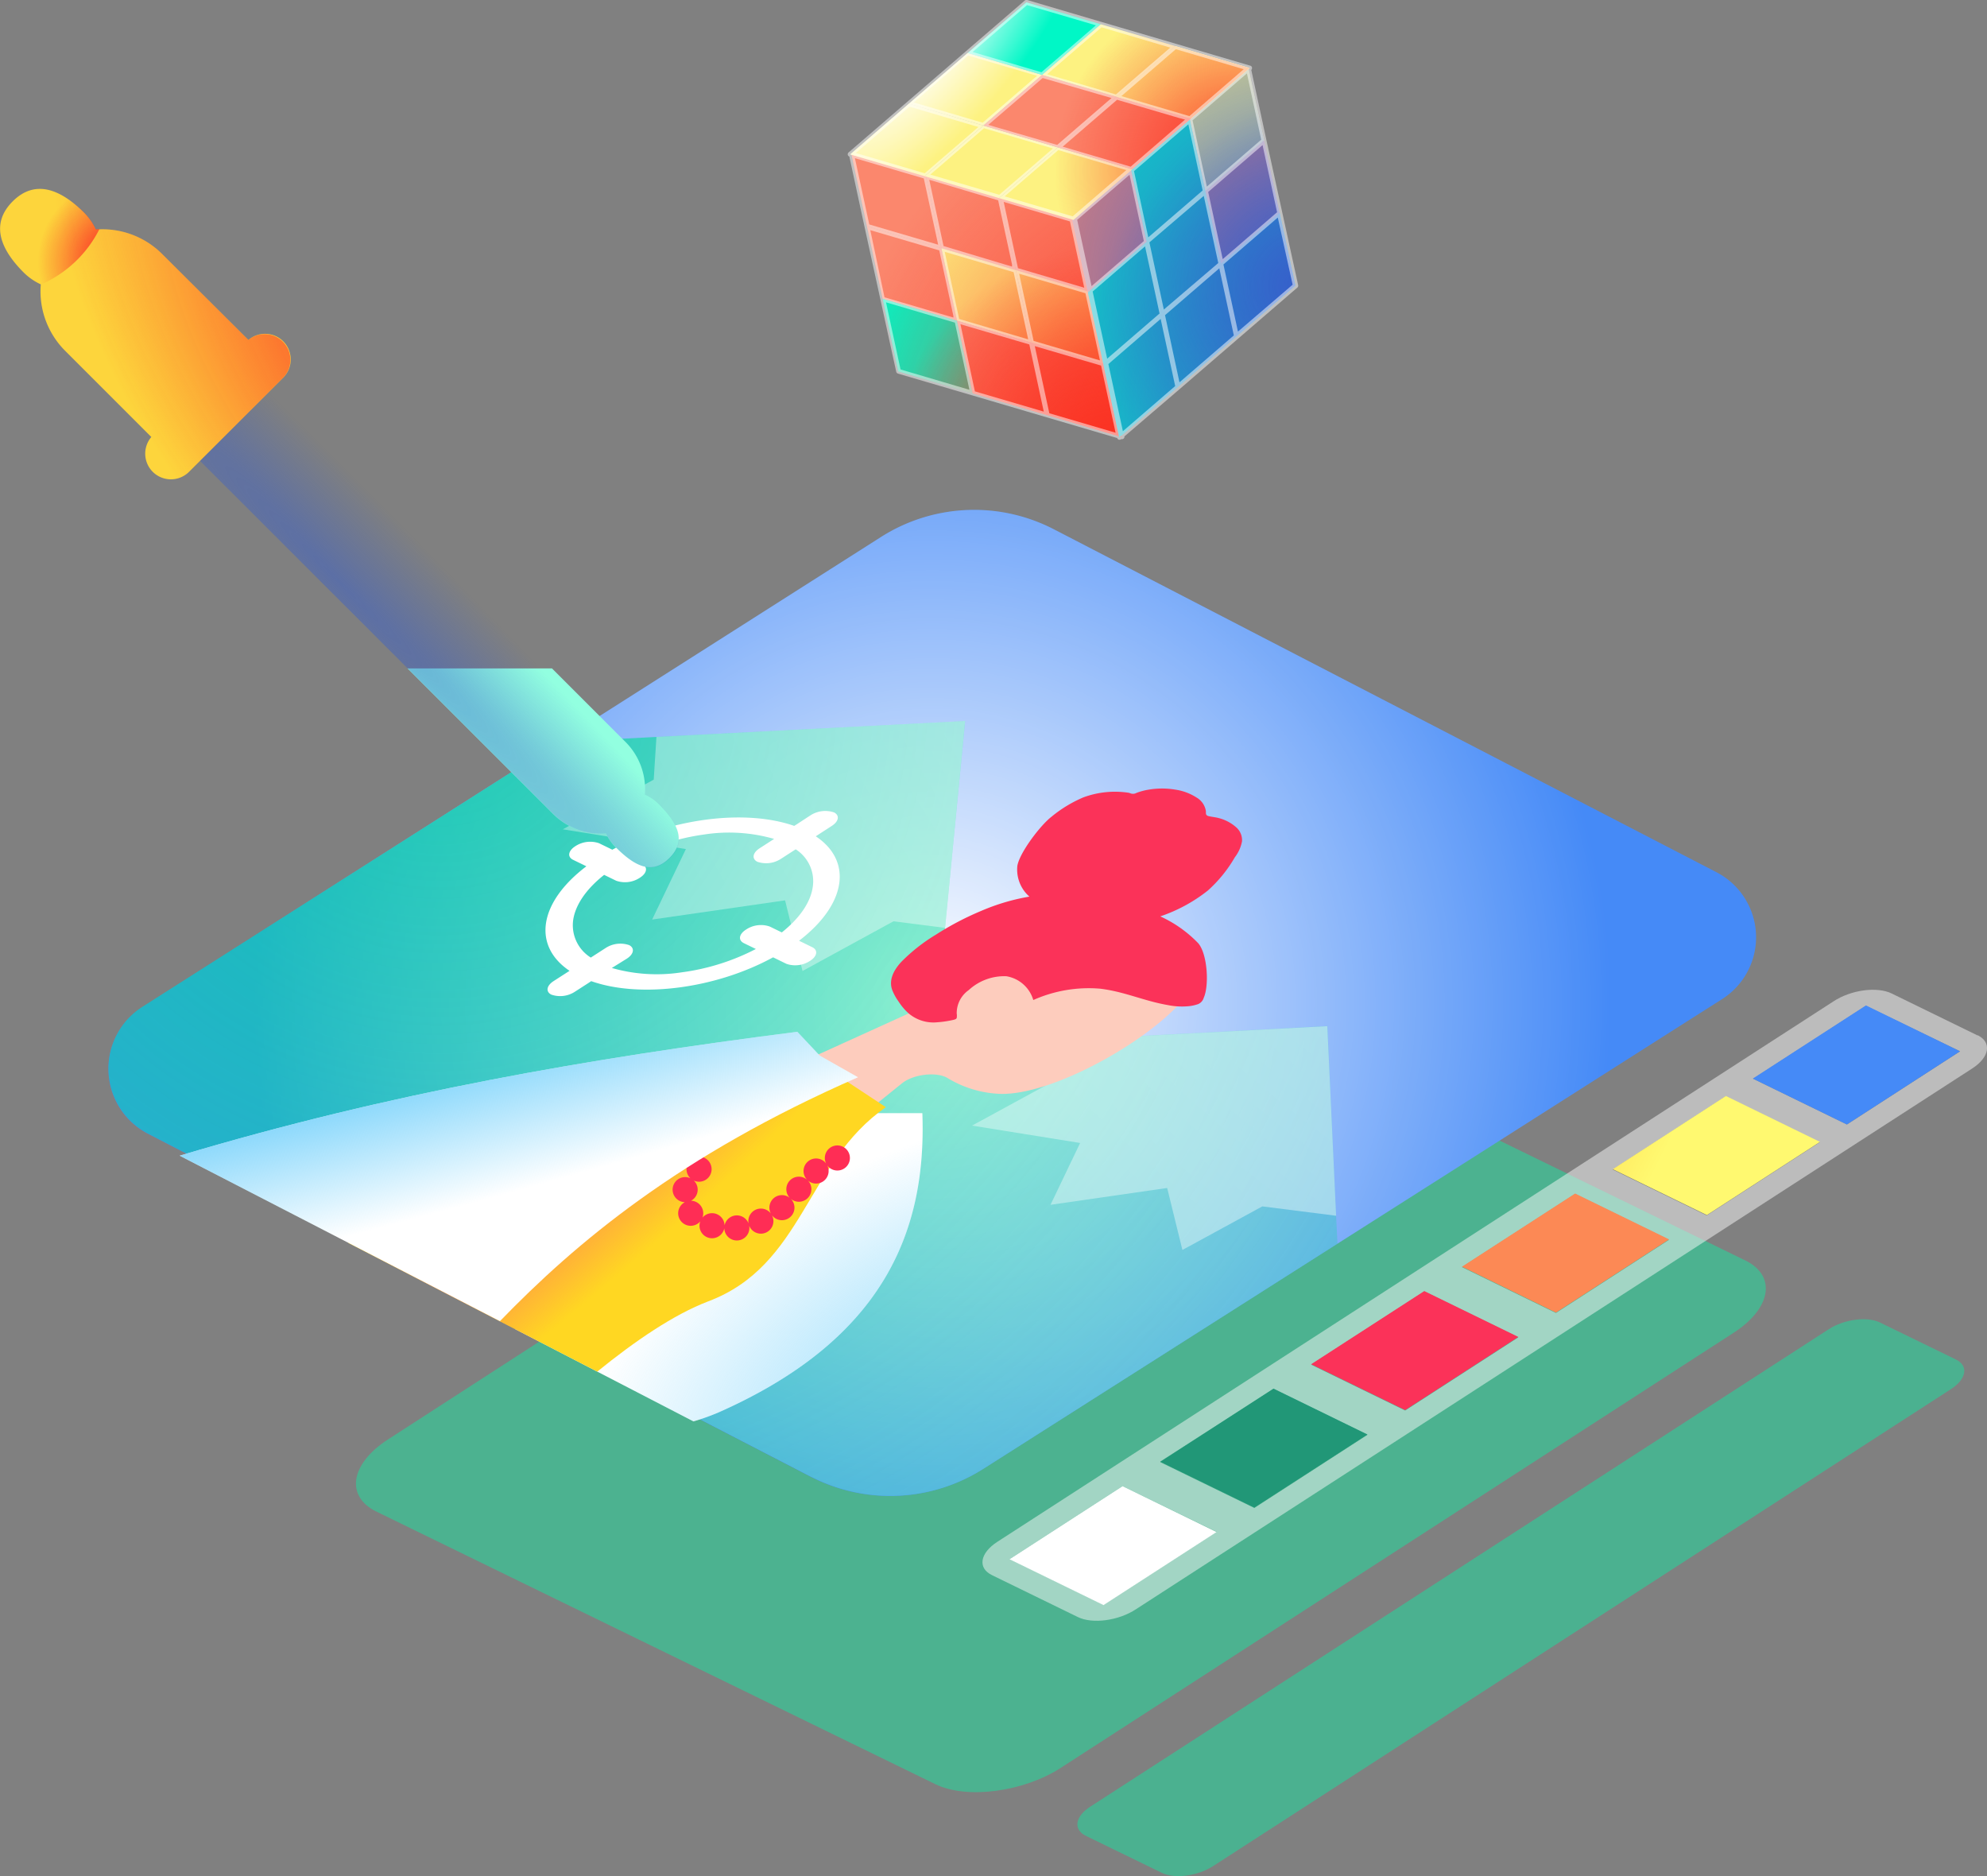
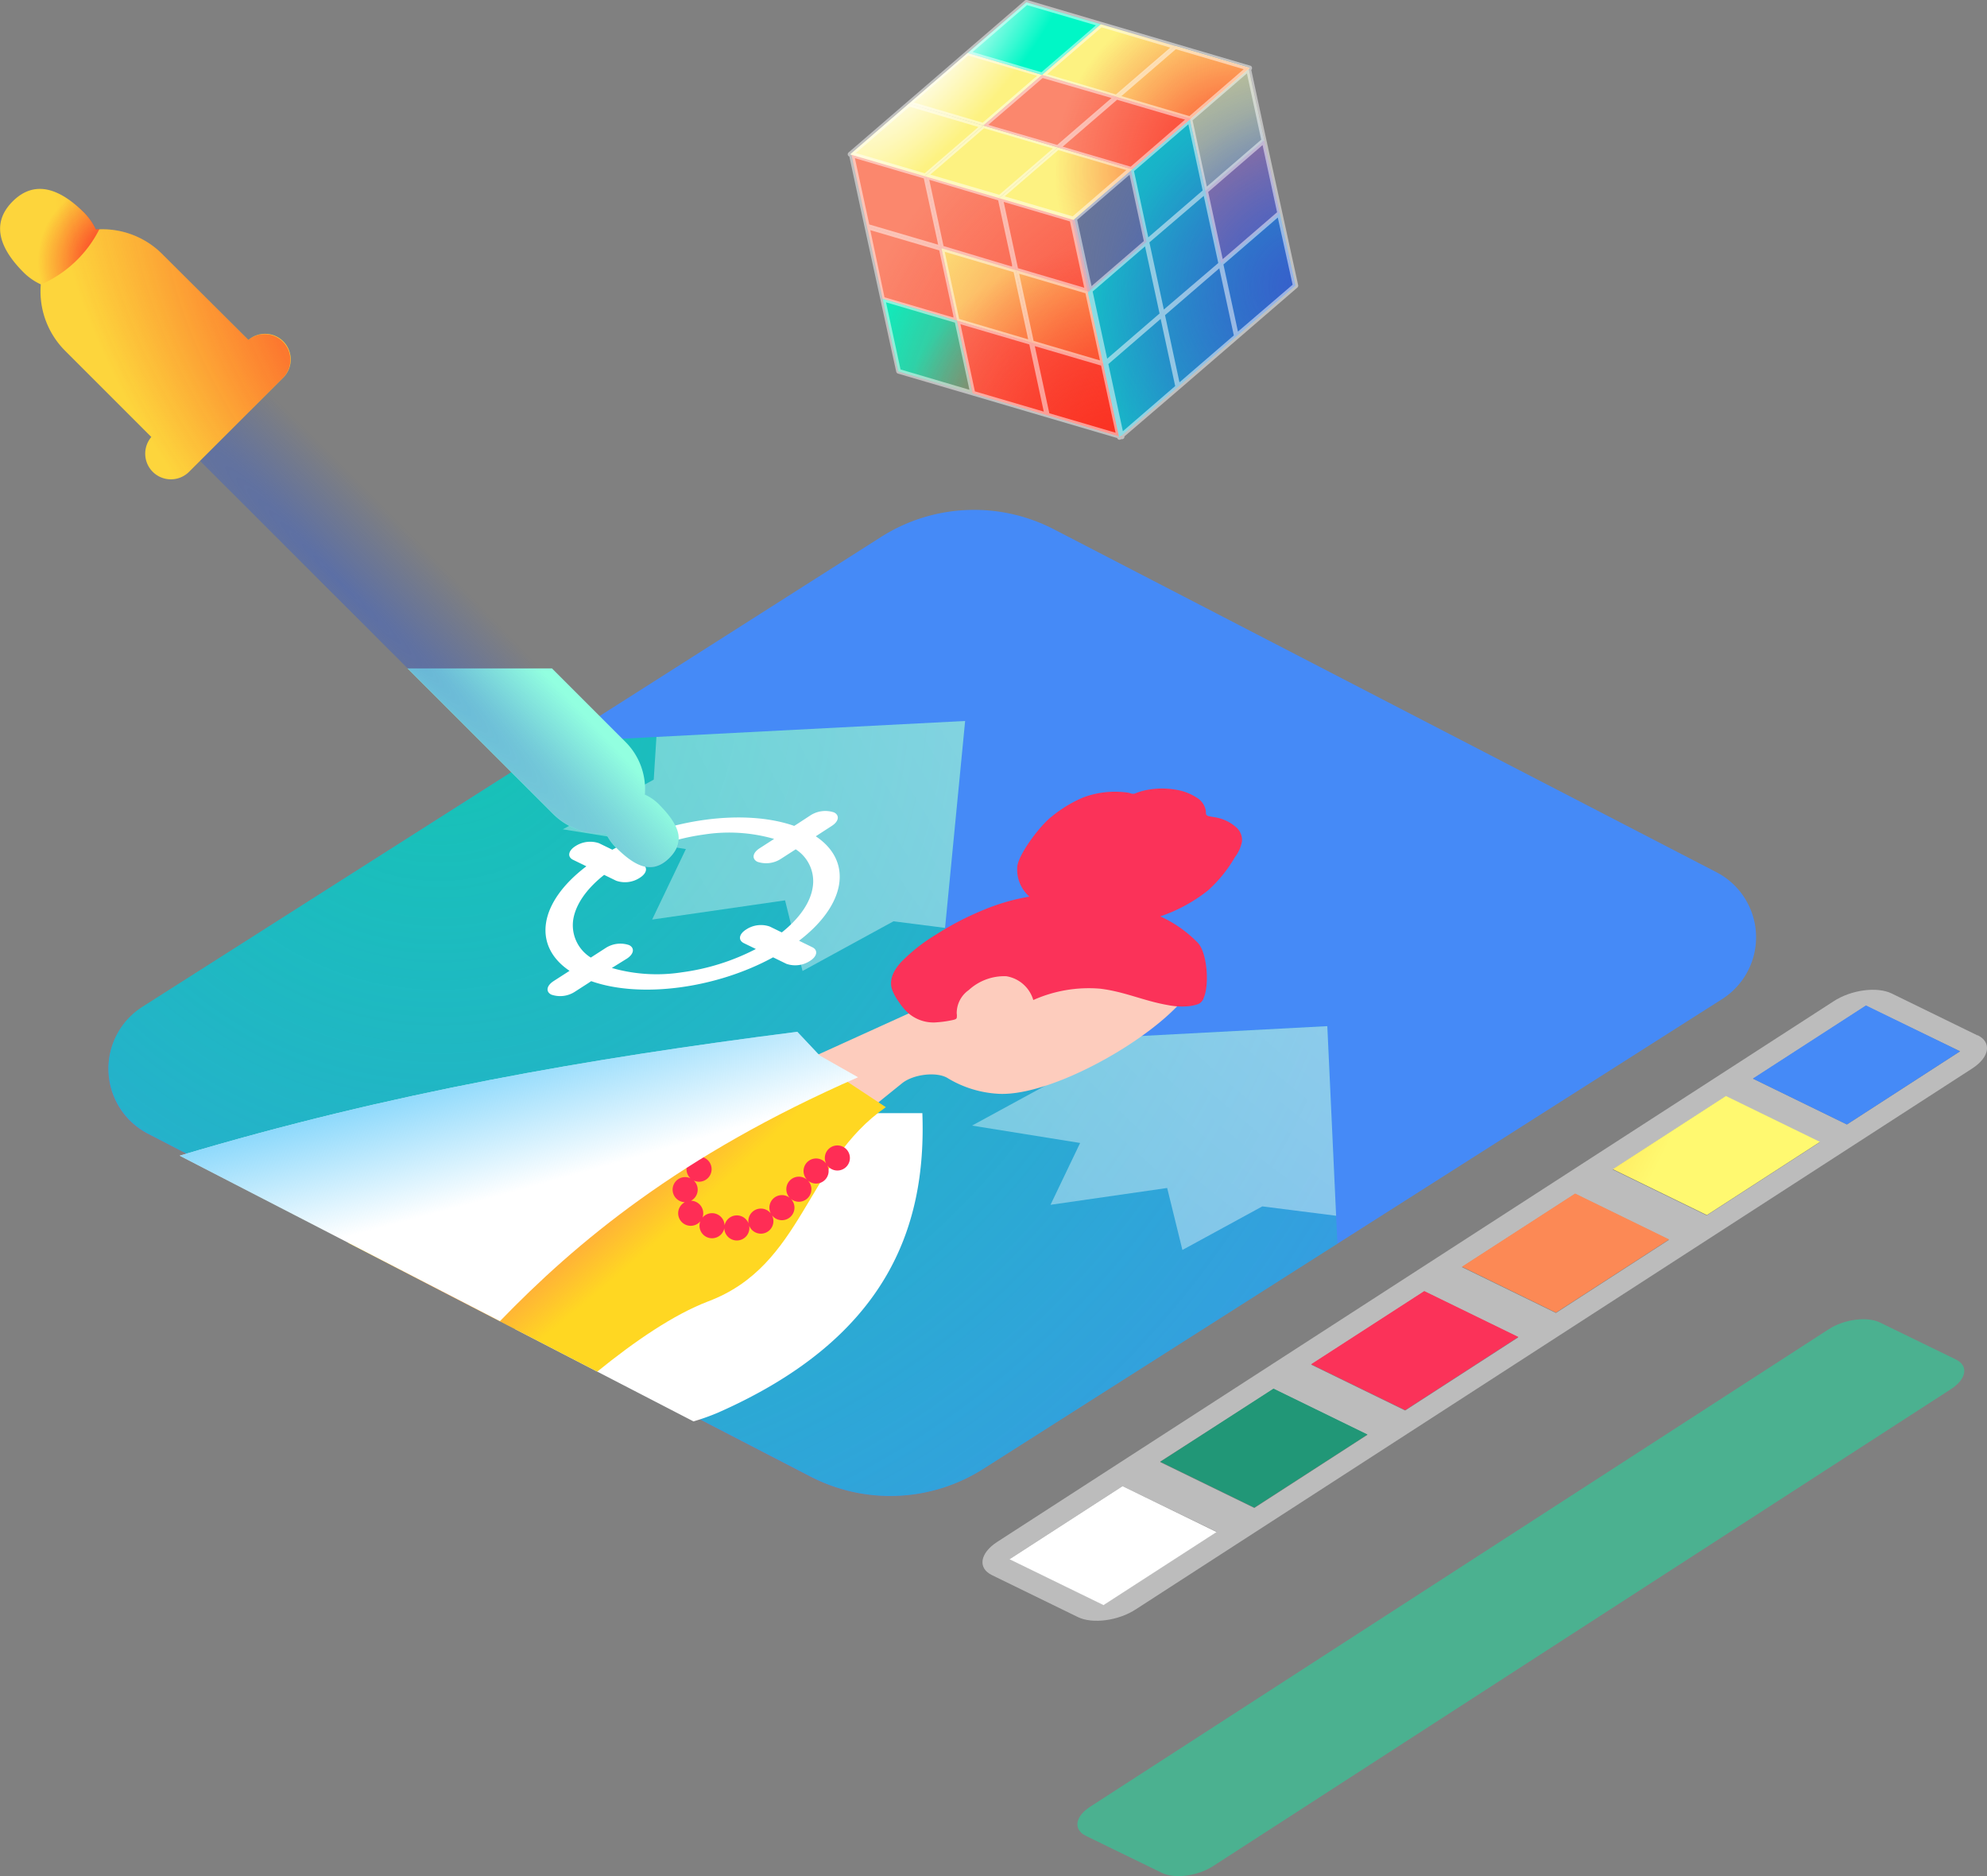
<svg xmlns="http://www.w3.org/2000/svg" xmlns:xlink="http://www.w3.org/1999/xlink" viewBox="0 0 250.39 236.38">
  <rect x="0" y="0" width="250.39" height="236.38" fill="#808080" stroke="none" />
  <defs>
    <style>.cls-1,.cls-17{fill:none;}.cls-2{isolation:isolate;}.cls-10,.cls-3,.cls-6,.cls-9{opacity:0.7;}.cls-4{clip-path:url(#clip-path);}.cls-5,.cls-6{fill:#36c797;}.cls-28,.cls-7{fill:#458af7;}.cls-10,.cls-11,.cls-12,.cls-13,.cls-14,.cls-15,.cls-16,.cls-17,.cls-18,.cls-19,.cls-7,.cls-8,.cls-9{fill-rule:evenodd;}.cls-8{mix-blend-mode:overlay;fill:url(#radial-gradient);}.cls-9{fill:url(#radial-gradient-2);}.cls-10{fill:url(#radial-gradient-3);}.cls-11{fill:url(#linear-gradient);}.cls-12,.cls-31{fill:#fb3259;}.cls-13,.cls-20,.cls-42{fill:#fff;}.cls-14{fill:url(#radial-gradient-4);}.cls-15{fill:#ffd722;}.cls-16{fill:url(#radial-gradient-5);}.cls-17{stroke:#ff2d55;stroke-linecap:round;stroke-miterlimit:10;stroke-width:3.16px;stroke-dasharray:0 3.16;}.cls-18{fill:url(#radial-gradient-6);}.cls-19{fill:url(#radial-gradient-7);}.cls-21{fill:#92ffe0;}.cls-22,.cls-23,.cls-27,.cls-42{opacity:0.5;}.cls-22{fill:url(#radial-gradient-9);}.cls-23{fill:url(#radial-gradient-10);}.cls-24{fill:#fdd53c;}.cls-25{fill:url(#radial-gradient-11);}.cls-26{fill:url(#radial-gradient-12);}.cls-27{fill:#f9f9f9;}.cls-29{fill:url(#linear-gradient-2);}.cls-30{fill:#fc8955;}.cls-32{fill:#219777;}.cls-33{fill:#fb876d;}.cls-34{fill:#fdf281;}.cls-35{fill:#00f7c6;}.cls-36{fill:url(#radial-gradient-13);}.cls-37,.cls-39,.cls-40{mix-blend-mode:multiply;}.cls-37{fill:url(#radial-gradient-14);}.cls-38{fill:url(#radial-gradient-15);}.cls-39{fill:url(#radial-gradient-16);}.cls-40{fill:url(#radial-gradient-17);}.cls-41{mix-blend-mode:screen;fill:url(#radial-gradient-18);}</style>
    <clipPath id="clip-path">
      <polygon class="cls-1" points="40.25 186.95 142.32 120.96 227.13 162.32 125.06 228.31 40.25 186.95" />
    </clipPath>
    <radialGradient id="radial-gradient" cx="117.48" cy="126.36" r="85.53" gradientUnits="userSpaceOnUse">
      <stop offset="0" stop-color="#fff" />
      <stop offset="1" stop-color="#fff" stop-opacity="0" />
    </radialGradient>
    <radialGradient id="radial-gradient-2" cx="55.34" cy="87.04" r="203.7" gradientUnits="userSpaceOnUse">
      <stop offset="0" stop-color="#00de98" />
      <stop offset="1" stop-color="#00de98" stop-opacity="0" />
    </radialGradient>
    <radialGradient id="radial-gradient-3" cx="265.51" cy="9.42" r="423.58" gradientUnits="userSpaceOnUse">
      <stop offset="0" stop-color="#033b1f" />
      <stop offset="0" stop-color="#fff" />
      <stop offset="1" stop-color="#fff" stop-opacity="0" />
    </radialGradient>
    <linearGradient id="linear-gradient" x1="-695.63" y1="-1408.17" x2="-700.51" y2="-1395.97" gradientTransform="matrix(0.62, 0.24, -0.56, 0.3, -1198.34, 954.99)" gradientUnits="userSpaceOnUse">
      <stop offset="0" stop-color="#fdccbd" />
      <stop offset="1" stop-color="#fc7166" />
    </linearGradient>
    <radialGradient id="radial-gradient-4" cx="-7069.19" cy="1647.95" r="104.37" gradientTransform="matrix(-0.69, 0.11, 0.07, 0.39, -4848.91, 314.1)" gradientUnits="userSpaceOnUse">
      <stop offset="0" stop-color="#5ac8fa" />
      <stop offset="1" stop-color="#5ac8fa" stop-opacity="0" />
    </radialGradient>
    <radialGradient id="radial-gradient-5" cx="330.1" cy="-2064.76" r="150.49" gradientTransform="matrix(-0.43, 0.36, -0.09, -0.03, 16.05, -20.91)" gradientUnits="userSpaceOnUse">
      <stop offset="0.01" stop-color="#ff8a4e" />
      <stop offset="1" stop-color="#ff8a4e" stop-opacity="0" />
    </radialGradient>
    <radialGradient id="radial-gradient-6" cx="231.16" cy="-2097.86" r="285.6" gradientTransform="matrix(-0.67, 0.18, -0.04, -0.07, 112.12, -54.97)" xlink:href="#radial-gradient-4" />
    <radialGradient id="radial-gradient-7" cx="264.1" cy="-1997.17" r="63.96" gradientTransform="matrix(-0.59, 0.27, -0.15, -0.13, -145.66, -153.33)" xlink:href="#radial-gradient-4" />
    <radialGradient id="radial-gradient-9" cx="-4324.44" cy="1723.02" r="125.23" gradientTransform="matrix(0.7, 0.71, 0.06, -0.06, 2966.62, 3247.17)" gradientUnits="userSpaceOnUse">
      <stop offset="0" stop-color="#375ecb" />
      <stop offset="1" stop-color="#375ecb" stop-opacity="0" />
    </radialGradient>
    <radialGradient id="radial-gradient-10" cx="-4303.79" cy="1718.79" r="125.23" gradientTransform="matrix(0.7, 0.71, 0.05, -0.05, 2955.81, 3223.15)" xlink:href="#radial-gradient-9" />
    <radialGradient id="radial-gradient-11" cx="62.91" cy="46.21" r="69.12" gradientTransform="matrix(-0.7, -0.72, 0.42, -0.41, 87.4, 110.12)" gradientUnits="userSpaceOnUse">
      <stop offset="0" stop-color="#fb0e20" />
      <stop offset="1" stop-color="#fb0e20" stop-opacity="0" />
    </radialGradient>
    <radialGradient id="radial-gradient-12" cx="15.09" cy="32.96" r="10.32" gradientTransform="matrix(1, 0, 0, 1, 0, 0)" xlink:href="#radial-gradient-11" />
    <linearGradient id="linear-gradient-2" x1="210.89" y1="142.89" x2="186.48" y2="130.68" gradientUnits="userSpaceOnUse">
      <stop offset="0" stop-color="#fff970" />
      <stop offset="1" stop-color="#fcb82f" />
    </linearGradient>
    <radialGradient id="radial-gradient-13" cx="-755.34" cy="-387.1" r="48.49" gradientTransform="translate(996.78 -36.9) rotate(-33.48)" gradientUnits="userSpaceOnUse">
      <stop offset="0" stop-color="#fb2e1f" />
      <stop offset="1" stop-color="#fb2e1f" stop-opacity="0" />
    </radialGradient>
    <radialGradient id="radial-gradient-14" cx="-767.42" cy="-391.98" r="28.62" xlink:href="#radial-gradient-13" />
    <radialGradient id="radial-gradient-15" cx="-731.91" cy="-376.85" r="43.73" gradientTransform="translate(996.78 -36.9) rotate(-33.48)" xlink:href="#radial-gradient-9" />
    <radialGradient id="radial-gradient-16" cx="-734.53" cy="-398.26" r="43.73" gradientTransform="translate(996.78 -36.9) rotate(-33.48)" xlink:href="#radial-gradient-9" />
    <radialGradient id="radial-gradient-17" cx="-733.25" cy="-414.93" r="23.38" xlink:href="#radial-gradient-13" />
    <radialGradient id="radial-gradient-18" cx="-759.06" cy="-450.15" r="27.75" gradientTransform="translate(-513.71 460.54) rotate(132.23) scale(1 0.36)" xlink:href="#radial-gradient-3" />
  </defs>
  <title>Photoshop - Advanced</title>
  <g class="cls-2">
    <g id="Layer_2" data-name="Layer 2">
      <g id="Layer_1-2" data-name="Layer 1">
        <g class="cls-3">
          <g class="cls-2">
            <g class="cls-4">
-               <path class="cls-5" d="M219.93,158.81l-70.42-34.35c-4-1.93-11.09-1-15.85,2.09l-84.75,54.8c-4.77,3.08-5.42,7.18-1.47,9.11l70.43,34.34c3.95,1.93,11.08,1,15.85-2.08l84.75-54.8c4.76-3.08,5.42-7.18,1.46-9.11" />
-             </g>
+               </g>
          </g>
        </g>
        <path class="cls-6" d="M246.47,171.29l-9.57-4.66c-1.62-.79-4.51-.41-6.46.85l-93,60.12c-2,1.26-2.22,2.92-.6,3.71l9.57,4.66c1.62.79,4.51.41,6.46-.85l93-60.11c1.95-1.27,2.22-2.93.6-3.72" />
        <path class="cls-7" d="M217,125.89l-93.07,59.17a21.86,21.86,0,0,1-21.77,1l-83.49-43.2a9.22,9.22,0,0,1-.71-16L111,67.67a21.86,21.86,0,0,1,21.77-1l83.48,43.2A9.23,9.23,0,0,1,217,125.89Z" />
-         <path class="cls-8" d="M217,125.9l-48.46,30.8-44.62,28.36a21.85,21.85,0,0,1-21.54,1.08l-.23-.11-83.49-43.2-.14-.08a9.23,9.23,0,0,1-.58-15.9L70.41,93.49,111,67.67a21.86,21.86,0,0,1,21.77-1l83.49,43.2A9.23,9.23,0,0,1,217,125.9Z" />
        <path class="cls-9" d="M168.54,156.7l-44.62,28.36a21.85,21.85,0,0,1-21.54,1.08L18.66,142.83l-.14-.08a9.23,9.23,0,0,1-.58-15.9L70.41,93.49l12.31-.64,38.9-2-2.53,26.07-1.46,15,15.26-.81,34.38-1.83,1.1,23.89Z" />
        <polygon class="cls-10" points="168.37 153.18 159.07 152 149 157.49 147.08 149.68 132.38 151.8 136.11 144.01 122.49 141.82 132.55 136.34 132.88 131.11 167.26 129.29 168.37 153.18" />
        <g id="Head">
          <path class="cls-11" d="M115.83,127.09c.4-3.18,2.5-6.49,7.39-9.28,14.11-8,30.13.73,27.18,6.29s-17.19,14-24.44,13.72a13.76,13.76,0,0,1-6.49-1.95c-1.34-.88-4.35-.55-5.8.62l-11.51,9.28-15.24-5.55Z" />
        </g>
        <path id="hair" class="cls-12" d="M151,118.85a15.56,15.56,0,0,0-4.79-3.39,19.9,19.9,0,0,0,6-3.26,17.07,17.07,0,0,0,3.4-4.19,4.7,4.7,0,0,0,.9-2,2.15,2.15,0,0,0-.75-1.79,5.28,5.28,0,0,0-2.2-1.15c-.39-.11-.84-.14-1.25-.24s-.34-.34-.35-.62a2.4,2.4,0,0,0-1.17-1.72,6.75,6.75,0,0,0-2.68-1,10.15,10.15,0,0,0-3.35,0,7.92,7.92,0,0,0-1.57.42.81.81,0,0,1-.49.1c-.17,0-.32-.1-.5-.13a11.49,11.49,0,0,0-5.69.59,16.26,16.26,0,0,0-4,2.43c-1.45,1.12-4.05,4.58-4.31,6.2a4.53,4.53,0,0,0,1.52,3.87,26.54,26.54,0,0,0-6.1,1.81,37,37,0,0,0-5.71,3,22.19,22.19,0,0,0-4.37,3.45c-1.06,1.17-1.51,2.34-1.12,3.47a6.38,6.38,0,0,0,.8,1.47,7.62,7.62,0,0,0,1.09,1.34,4.83,4.83,0,0,0,3.83,1.29,13.6,13.6,0,0,0,2-.3c.23-.06.37-.1.42-.25a1.75,1.75,0,0,0,0-.56,3.54,3.54,0,0,1,1.51-2.94A6.62,6.62,0,0,1,126.8,123a4.25,4.25,0,0,1,3.41,3,17.14,17.14,0,0,1,8.42-1.43c3.09.37,5.52,1.55,8.56,2.07a9,9,0,0,0,2.57.14,5.1,5.1,0,0,0,1.23-.27,1.24,1.24,0,0,0,.7-.8C152.38,124.18,152.17,120.23,151,118.85Z" />
        <path class="cls-13" d="M69.23,166.12c-1.19.43-2.65.88-4.32,1.34l22.48,11.63A28.94,28.94,0,0,0,90.45,178c21.09-9.3,26.32-23.1,25.78-37.75l-7.22,0C93.12,150.5,79.77,162.32,69.23,166.12Z" />
-         <path class="cls-14" d="M69.23,166.12c-1.19.43-2.65.88-4.32,1.34l22.48,11.63A28.94,28.94,0,0,0,90.45,178c21.09-9.3,26.32-23.1,25.78-37.75l-7.22,0C93.12,150.5,79.77,162.32,69.23,166.12Z" />
        <path class="cls-15" d="M75.26,172.82c4.77-3.87,9.65-7.2,14-8.86,12-4.52,12.3-17.46,22.37-24.46l-11.26-7.44c-17.56,4.3-37,13.61-56.51,24.53Z" />
        <path class="cls-16" d="M75.26,172.82c4.77-3.87,9.65-7.2,14-8.86,12-4.52,12.3-17.46,22.37-24.46l-11.26-7.44c-17.56,4.3-37,13.61-56.51,24.53Z" />
        <path class="cls-17" d="M105.52,145.9c-2.7,1.09-4,3-5.48,4.66a10.87,10.87,0,0,1-6.51,4.05,7.92,7.92,0,0,1-5.81-1.09,3.57,3.57,0,0,1-1.38-3.64c.24-1.33,1.88-2.47,2.75-3.79" />
        <path class="cls-13" d="M63,166.46c9.52-9.83,22.57-20.86,45.12-30.73L103.3,133l-2.83-3c-26.36,3.37-51.28,7.68-77.83,15.61Z" />
        <path class="cls-18" d="M63,166.46c9.52-9.83,22.57-20.86,45.12-30.73L103.3,133l-2.83-3c-26.36,3.37-51.28,7.68-77.83,15.61Z" />
        <path class="cls-19" d="M63,166.46c9.52-9.83,22.57-20.85,45.12-30.73L103.3,133l-2.83-3c-12.76,1.63-45.66,17.4-60.51,24.57Z" />
        <polygon class="cls-10" points="119.09 116.91 112.59 116.08 101.13 122.34 98.93 113.44 82.18 115.86 86.43 106.98 70.92 104.49 82.38 98.23 82.72 92.85 121.62 90.84 119.09 116.91" />
        <path class="cls-20" d="M102.8,105.37l.32-.21,1.7-1.1c.9-.58,1-1.34.28-1.7a3.45,3.45,0,0,0-3,.39l-1.7,1.11-.32.2c-6.21-2.18-15.74-.92-22.92,3l-.26-.13-1.42-.69a3.42,3.42,0,0,0-3,.39c-.89.58-1,1.34-.27,1.7l1.42.69.26.13c-6,4.55-6.83,10-2.12,13.17l-.31.2-1.71,1.1c-.89.58-1,1.34-.27,1.7a3.4,3.4,0,0,0,3-.39l1.71-1.1.31-.21c6.2,2.19,15.73.93,22.92-3l.27.13,1.41.69a3.41,3.41,0,0,0,3-.39c.89-.57,1-1.34.27-1.7l-1.41-.69-.27-.13C106.63,114,107.51,108.51,102.8,105.37Zm-.4,6.5c-.3,1.84-1.61,3.8-3.88,5.61L97,116.74a3.38,3.38,0,0,0-3,.39c-.89.57-1,1.33-.27,1.7l1.52.74a28.33,28.33,0,0,1-9.35,2.94,20.54,20.54,0,0,1-8.8-.55L79,120.78c.89-.58,1-1.34.28-1.7a3.41,3.41,0,0,0-3,.39l-1.83,1.18a4.8,4.8,0,0,1-2.21-4.81c.3-1.84,1.61-3.81,3.89-5.61l1.52.74a3.39,3.39,0,0,0,3-.39c.9-.58,1-1.34.28-1.7l-1.52-.74a28.2,28.2,0,0,1,9.35-3,20.5,20.5,0,0,1,8.79.56l-1.83,1.18c-.9.58-1,1.34-.28,1.7a3.41,3.41,0,0,0,3-.39l1.83-1.18A4.77,4.77,0,0,1,102.4,111.87Z" />
        <path class="cls-21" d="M81.26,100.12a8.41,8.41,0,0,0-2.44-6.64l-9.26-9.26H51.35l18.37,18.36A8.41,8.41,0,0,0,76.36,105a5.79,5.79,0,0,0,1.16,1.69c2.28,2.28,4.56,3.69,6.84,1.41s.87-4.56-1.41-6.84A5.79,5.79,0,0,0,81.26,100.12Z" />
        <path class="cls-22" d="M32.47,47.13,78.82,93.48a8.41,8.41,0,0,1,2.44,6.64A5.79,5.79,0,0,1,83,101.28c2.28,2.28,3.7,4.56,1.41,6.84s-4.56.87-6.84-1.41A5.79,5.79,0,0,1,76.36,105a8.41,8.41,0,0,1-6.64-2.44L23.37,56.23Z" />
        <path class="cls-23" d="M32.47,47.13,78.82,93.48a8.41,8.41,0,0,1,2.44,6.64A5.79,5.79,0,0,1,83,101.28c2.28,2.28,3.7,4.56,1.41,6.84s-4.56.87-6.84-1.41A5.79,5.79,0,0,1,76.36,105a8.41,8.41,0,0,1-6.64-2.44L23.37,56.23Z" />
        <path class="cls-24" d="M35.69,43a3.25,3.25,0,0,0-4.39-.17L20.43,32a10.64,10.64,0,0,0-8.36-3.08,7.63,7.63,0,0,0-1.48-2.13c-2.88-2.88-6.13-4.29-9-1.41S.11,31.47,3,34.35a7.54,7.54,0,0,0,2.14,1.48A10.59,10.59,0,0,0,8.2,44.19L19.07,55.06a3.24,3.24,0,0,0,.17,4.38h0a3.24,3.24,0,0,0,4.59,0L35.69,47.59A3.26,3.26,0,0,0,35.69,43Z" />
        <path class="cls-25" d="M35.69,47.58,23.83,59.44a3.24,3.24,0,0,1-4.76-4.38L8.21,44.19a10.58,10.58,0,0,1-3.08-8.37h0A7,7,0,0,1,3,34.34c-2.87-2.88-4.29-6.13-1.41-9s6.13-1.46,9,1.42a7.29,7.29,0,0,1,1.48,2.13l.46,0A10.64,10.64,0,0,1,20.44,32L31.3,42.83a3.24,3.24,0,0,1,4.39,4.75Z" />
        <path class="cls-26" d="M12.53,28.86a14.89,14.89,0,0,1-7.41,7A7,7,0,0,1,3,34.34c-2.87-2.88-4.29-6.13-1.41-9s6.13-1.46,9,1.42a7.29,7.29,0,0,1,1.48,2.13Z" />
        <g class="cls-2">
          <path class="cls-27" d="M127.21,196.46l14.25-9.21L153.31,193l-14.25,9.21-11.85-5.78m19-12.28L160.48,175l11.84,5.78L158.06,190l-11.84-5.77m19-12.29,14.26-9.22,11.85,5.78-14.26,9.22-11.85-5.78m19-12.29,14.26-9.22,11.84,5.78-14.25,9.22-11.85-5.78m19-12.29,14.25-9.22,11.85,5.78-14.25,9.22-11.85-5.78m17.64-11.41,14.26-9.22L247,132.46l-14.26,9.22-11.85-5.78m28.31-5.44-10.83-5.29c-1.84-.89-5.11-.46-7.33,1L125.68,194.26c-2.21,1.43-2.51,3.31-.68,4.2l10.84,5.29c1.84.89,5.11.46,7.32-1l105.36-68.12c2.21-1.43,2.51-3.31.67-4.21" />
          <polyline class="cls-28" points="246.99 132.46 235.14 126.68 220.88 135.9 232.73 141.68 246.99 132.46" />
          <polyline class="cls-29" points="229.34 143.87 217.49 138.09 203.24 147.31 215.09 153.09 229.34 143.87" />
          <polyline class="cls-30" points="210.33 156.16 198.49 150.38 184.23 159.6 196.07 165.38 210.33 156.16" />
          <polyline class="cls-31" points="191.33 168.45 179.48 162.67 165.22 171.89 177.07 177.67 191.33 168.45" />
          <polyline class="cls-32" points="172.32 180.74 160.48 174.96 146.22 184.18 158.06 189.95 172.32 180.74" />
          <polyline class="cls-20" points="153.31 193.03 141.46 187.25 127.21 196.46 139.06 202.24 153.31 193.03" />
        </g>
        <polygon class="cls-33" points="107.28 19.38 116.66 22.14 118.63 31.27 109.25 28.52 107.28 19.38" />
        <polygon class="cls-33" points="116.66 22.14 126.03 24.89 128 34.03 118.63 31.27 116.66 22.14" />
        <polygon class="cls-33" points="126.03 24.89 135.41 27.65 137.38 36.79 128 34.03 126.03 24.89" />
        <polygon class="cls-33" points="109.25 28.52 118.63 31.27 120.6 40.41 111.23 37.65 109.25 28.52" />
        <polygon class="cls-34" points="118.63 31.27 128 34.03 129.98 43.17 120.6 40.41 118.63 31.27" />
        <polygon class="cls-34" points="128 34.03 137.38 36.79 139.35 45.92 129.98 43.17 128 34.03" />
        <polygon class="cls-35" points="111.23 37.65 120.6 40.41 122.58 49.55 113.2 46.79 111.23 37.65" />
        <polygon class="cls-33" points="120.6 40.41 129.98 43.17 131.96 52.3 122.58 49.55 120.6 40.41" />
        <polygon class="cls-33" points="129.98 43.17 139.35 45.92 141.33 55.06 131.96 52.3 129.98 43.17" />
        <polygon class="cls-36" points="126.03 24.89 116.66 22.14 107.28 19.38 109.25 28.52 111.23 37.65 113.2 46.79 122.58 49.55 131.96 52.3 141.33 55.06 139.35 45.92 137.38 36.79 135.41 27.65 126.03 24.89" />
        <polygon class="cls-37" points="126.03 24.89 116.66 22.14 107.28 19.38 109.25 28.52 111.23 37.65 113.2 46.79 122.58 49.55 131.96 52.3 141.33 55.06 139.35 45.92 137.38 36.79 135.41 27.65 126.03 24.89" />
        <polygon class="cls-34" points="157.31 8.56 149.91 14.95 151.89 24.09 159.29 17.7 157.31 8.56" />
        <polygon class="cls-35" points="149.91 14.95 142.51 21.33 144.49 30.47 151.89 24.09 149.91 14.95" />
-         <polygon class="cls-33" points="142.51 21.33 135.11 27.71 137.09 36.85 144.49 30.47 142.51 21.33" />
        <polygon class="cls-33" points="159.29 17.7 151.89 24.09 153.86 33.22 161.26 26.84 159.29 17.7" />
        <polygon class="cls-35" points="151.89 24.09 144.49 30.47 146.46 39.6 153.86 33.22 151.89 24.09" />
        <polygon class="cls-35" points="144.49 30.47 137.09 36.85 139.06 45.99 146.46 39.6 144.49 30.47" />
        <polygon class="cls-35" points="161.26 26.84 153.86 33.22 155.84 42.36 163.24 35.98 161.26 26.84" />
        <polygon class="cls-35" points="153.86 33.22 146.46 39.6 148.44 48.74 155.84 42.36 153.86 33.22" />
        <polygon class="cls-35" points="146.46 39.6 139.06 45.99 141.04 55.12 148.44 48.74 146.46 39.6" />
        <polygon class="cls-38" points="149.91 14.95 142.51 21.33 135.11 27.71 137.09 36.85 139.06 45.99 141.04 55.12 148.44 48.74 155.84 42.36 163.24 35.98 161.26 26.84 159.29 17.7 157.31 8.56 149.91 14.95" />
        <polygon class="cls-39" points="149.91 14.95 142.51 21.33 135.11 27.71 137.09 36.85 139.06 45.99 141.04 55.12 148.44 48.74 155.84 42.36 163.24 35.98 161.26 26.84 159.29 17.7 157.31 8.56 149.91 14.95" />
        <polygon class="cls-34" points="140.69 12.19 148.09 5.81 157.47 8.57 150.07 14.95 140.69 12.19" />
        <polygon class="cls-34" points="107.14 19.45 114.54 13.06 123.92 15.82 116.52 22.2 107.14 19.45" />
        <polygon class="cls-34" points="114.54 13.06 121.94 6.68 131.32 9.44 123.92 15.82 114.54 13.06" />
        <polygon class="cls-35" points="121.94 6.68 129.34 0.3 138.72 3.06 131.32 9.44 121.94 6.68" />
        <polygon class="cls-34" points="116.52 22.2 123.92 15.82 133.29 18.57 125.89 24.96 116.52 22.2" />
        <polygon class="cls-33" points="123.92 15.82 131.32 9.44 140.69 12.19 133.29 18.57 123.92 15.82" />
        <polygon class="cls-34" points="131.32 9.44 138.72 3.06 148.09 5.81 140.69 12.19 131.32 9.44" />
        <polygon class="cls-34" points="125.89 24.96 133.29 18.57 142.67 21.33 135.27 27.71 125.89 24.96" />
        <polygon class="cls-33" points="133.29 18.57 140.69 12.19 150.07 14.95 142.67 21.33 133.29 18.57" />
        <polygon class="cls-34" points="140.69 12.19 148.09 5.81 157.47 8.57 150.07 14.95 140.69 12.19" />
        <polygon class="cls-40" points="148.09 5.81 138.72 3.06 129.34 0.3 121.94 6.68 114.54 13.06 107.14 19.45 116.52 22.2 125.89 24.96 135.27 27.71 142.67 21.33 150.07 14.95 157.47 8.57 148.09 5.81" />
        <polygon class="cls-41" points="148.09 5.81 138.72 3.06 129.34 0.3 121.94 6.68 114.54 13.06 107.14 19.45 116.52 22.2 125.89 24.96 135.27 27.71 142.67 21.33 150.07 14.95 157.47 8.57 148.09 5.81" />
        <path class="cls-42" d="M157.57,8.28l-9.38-2.76-9.37-2.75L129.44,0a.36.36,0,0,0-.31.07l-7.4,6.38-7.4,6.38-7.4,6.38a.33.33,0,0,0-.1.29.31.31,0,0,0,.2.22l1.91,8.85,2,9.14,2,9.14a.33.33,0,0,0,.21.22l9.38,2.75,9.37,2.76,8.88,2.61a.3.3,0,0,0,.21.21.29.29,0,0,0,.16,0,.37.37,0,0,0,.14-.07h.15a.26.26,0,0,0,.15-.07.28.28,0,0,0,.1-.27l7-6,7.4-6.38,7.4-6.38a.33.33,0,0,0,.1-.29l-2-9.14-2-9.13-1.91-8.86a.33.33,0,0,0,.09-.28A.29.29,0,0,0,157.57,8.28Zm-9.48,40.36-6.59,5.69-1.83-8.46,6.59-5.69.1.47ZM109.67,29l8.69,2.55,1.78,8.26,0,.2-8.68-2.55Zm4.94-15.56L123.29,16l-.82.71-5.94,5.12-8.68-2.55ZM147.47,6l-6.85,5.9-8-2.35-.66-.2,6.85-5.91Zm9.26,2.72-6.85,5.91-7.67-2.26-.9-.26,6.86-5.91ZM126.48,25.44l8.35,2.46,1.8,8.35-8.35-2.46Zm8.69,1.82-8.57-2.52,6.76-5.83,8.57,2.52Zm2.38,8.79-1.81-8.35,6.6-5.68,1.8,8.35ZM125.78,25.24l1.75,8.09,0,.26L118.9,31l-1.8-8.35Zm11.91,11.49,6.6-5.69,1.83,8.46-6.6,5.69Zm-18.64-5,8.68,2.56,1.82,8.4v.06l-8.68-2.56Zm9.38,2.76,8.35,2.46,1.83,8.46-8.36-2.46Zm23.26-9.81,1.83,8.46L146.66,39l-1.82-8.46Zm-7,5.23v-.05l-1.79-8.3,6.85-5.9,1.8,8.34Zm4.64-14.84L142.48,21l-8.57-2.52.26-.22,6.6-5.69,7.78,2.29Zm-9.26-2.72-.41.35-6.44,5.56L125.44,16l-.9-.27,6.85-5.9ZM124,16.16l7.78,2.28.9.27-6.76,5.83L117.23,22l.42-.36Zm-7.59,6.32,1.71,7.88.1.47-8.68-2.55-1.81-8.35Zm44.52,4.26-6.85,5.91-1.83-8.46,6.85-5.91Zm-2-9.14-6.85,5.91-.59-2.71-1.21-5.64,6.85-5.91ZM138.1,3.19,131.24,9.1l-8.68-2.55L129.42.64ZM122,7l8.69,2.55-.52.44-6.34,5.47-7.78-2.29-.9-.26ZM111.65,38.09l8.68,2.56,1.83,8.46-8.68-2.56Zm9.48,3.23-.1-.47,8.68,2.55,1.82,8.46-8.68-2.55Zm9.37,2.76-.1-.47,8.35,2.45,1.83,8.46-8.35-2.45Zm16.31-4.37,6.85-5.91v.05l1.82,8.41-6.85,5.91Zm16.08-3.84L156,41.78l-1.83-8.46,6.85-5.91Z" />
      </g>
    </g>
  </g>
</svg>